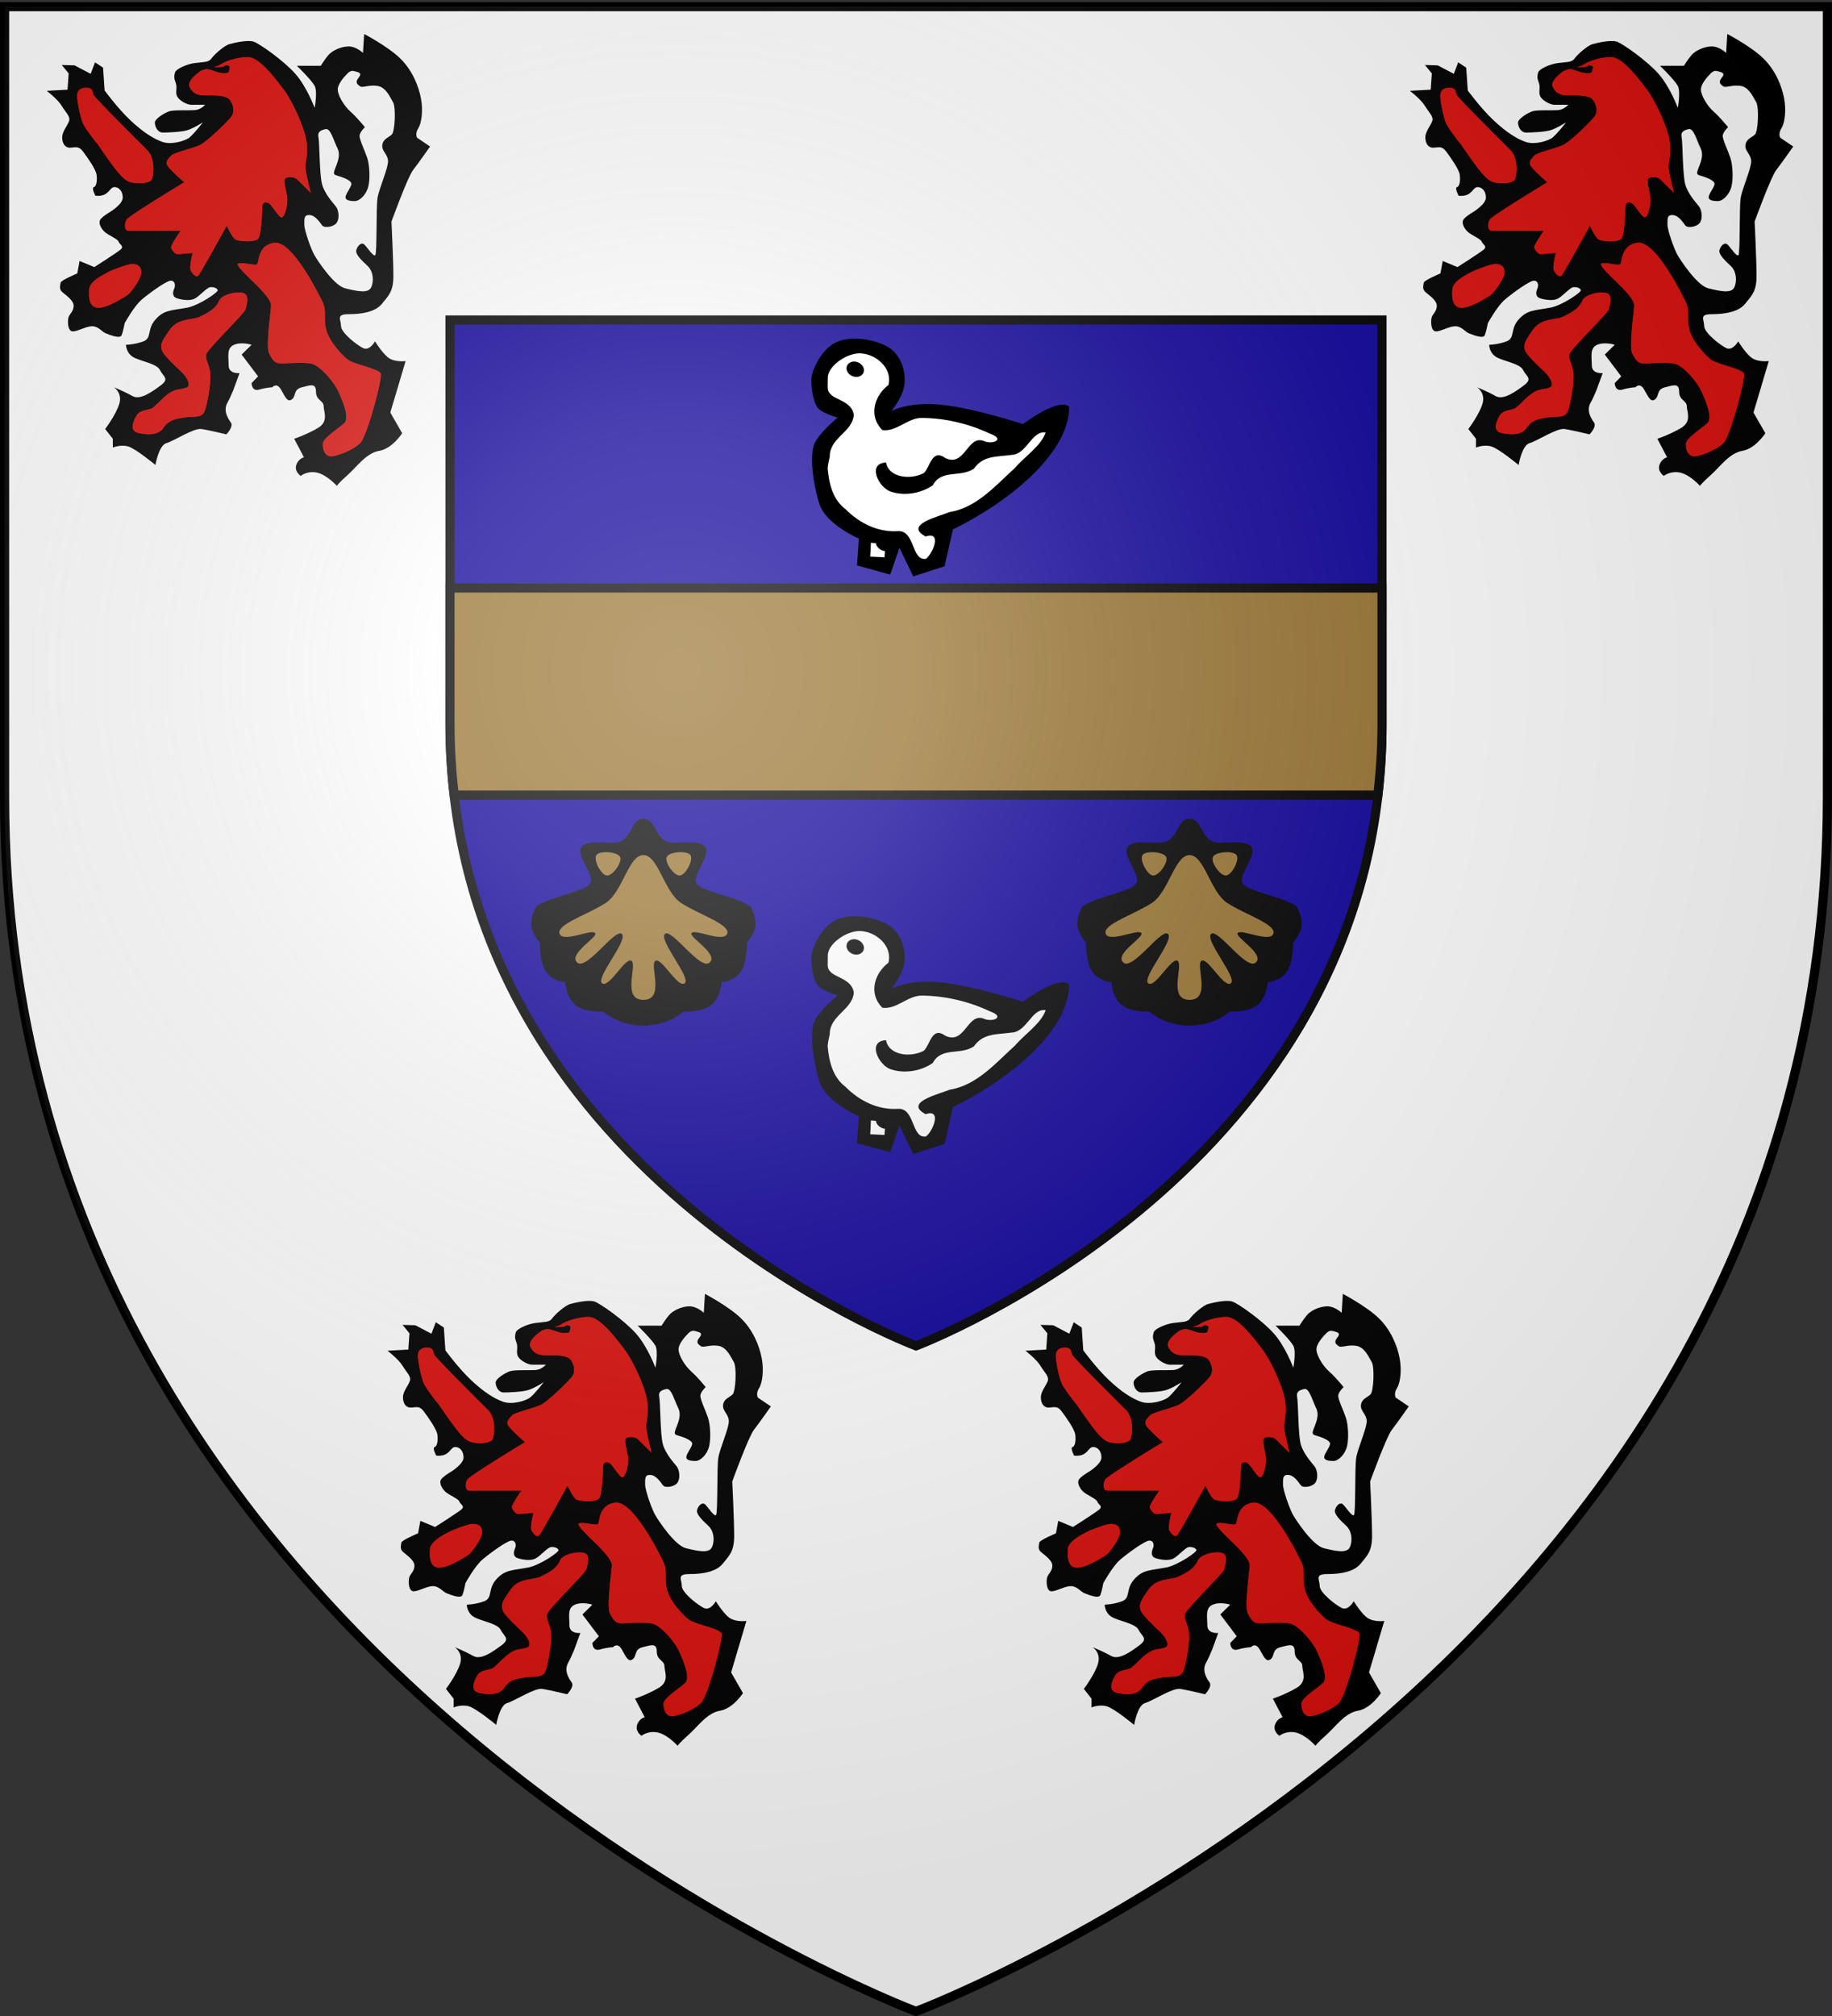
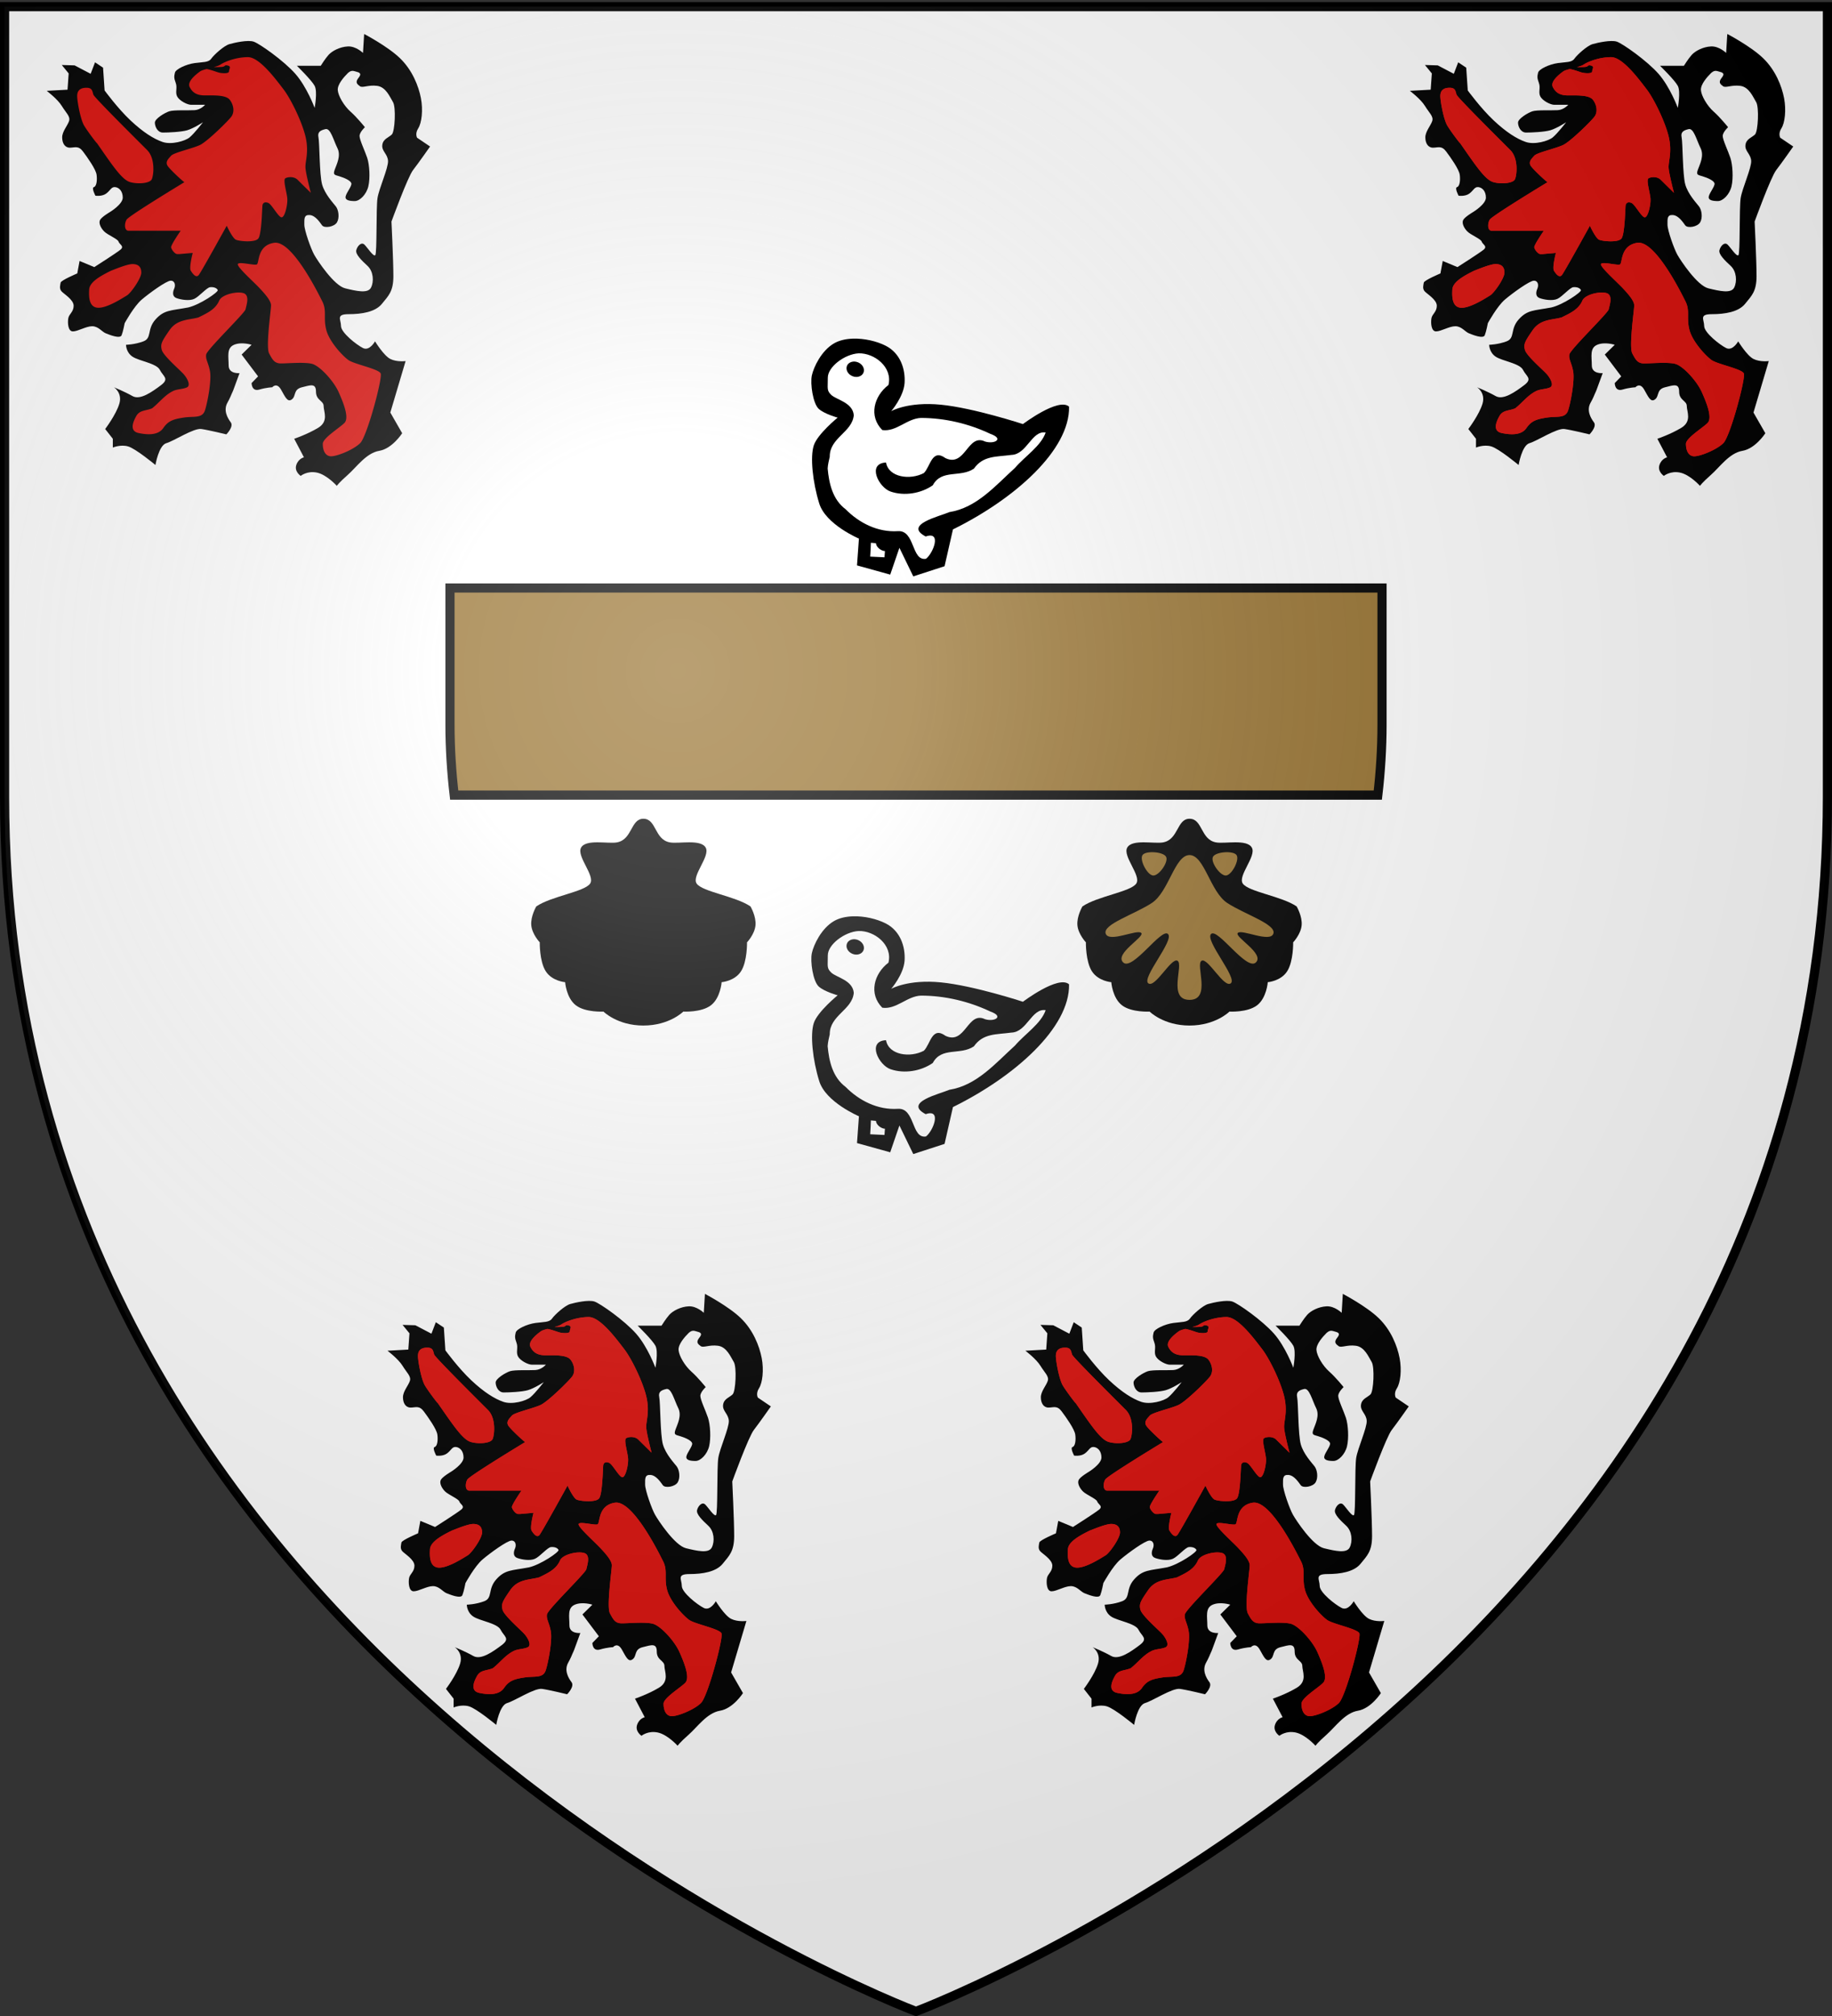
<svg xmlns="http://www.w3.org/2000/svg" xmlns:xlink="http://www.w3.org/1999/xlink" width="600" height="660" version="1.0">
  <rect width="100%" height="100%" fill="#333333" stroke="none" />
  <defs>
    <radialGradient xlink:href="#a" id="b" cx="221.445" cy="226.331" r="300" fx="221.445" fy="226.331" gradientTransform="matrix(1.353 0 0 1.349 -77.63 -85.747)" gradientUnits="userSpaceOnUse" />
    <linearGradient id="a">
      <stop offset="0" style="stop-color:#fff;stop-opacity:.314" />
      <stop offset=".19" style="stop-color:#fff;stop-opacity:.251" />
      <stop offset=".6" style="stop-color:#6b6b6b;stop-opacity:.125" />
      <stop offset="1" style="stop-color:#000;stop-opacity:.125" />
    </linearGradient>
  </defs>
-   <path d="M320.075 717.605v-37.223M319.912 717.605v-37.223" style="opacity:1;fill:#fff;fill-opacity:.404;fill-rule:evenodd;stroke:none;stroke-width:1px;stroke-linecap:butt;stroke-linejoin:miter;stroke-opacity:1" />
  <path d="M300 658.5s298.5-112.32 298.5-397.772V2.177H1.5v258.551C1.5 546.18 300 658.5 300 658.5z" style="opacity:1;fill:#fff;fill-opacity:1;fill-rule:evenodd;stroke:#000;stroke-width:3;stroke-linecap:butt;stroke-linejoin:miter;stroke-miterlimit:4;stroke-dasharray:none;stroke-opacity:1;display:inline" />
-   <path d="M300 440.606s152.614-57.475 152.614-203.544V104.758H147.386v132.304C147.386 383.131 300 440.606 300 440.606z" style="opacity:1;fill:#0e029a;fill-opacity:1;fill-rule:evenodd;stroke:#000;stroke-width:3;stroke-linecap:butt;stroke-linejoin:miter;stroke-miterlimit:4;stroke-dasharray:none;stroke-opacity:1;display:inline" />
  <path d="M147.373 192.506v44.55c0 8.01.51 15.763 1.377 23.246h302.5c.867-7.483 1.377-15.236 1.377-23.246v-44.55z" style="opacity:1;fill:#997432;fill-opacity:1;fill-rule:evenodd;stroke:#000;stroke-width:3;stroke-linecap:butt;stroke-linejoin:miter;stroke-miterlimit:4;stroke-dasharray:none;stroke-opacity:1;display:inline" />
  <g style="opacity:1">
    <path d="M348.281 592.781c-1.34.047-2.604.32-3.625.907-2.45 1.405-3.96 4.584-4.312 6.218-.343 1.593.216 5.453 1.344 6.469 1.099.99 3.656 1.688 3.656 1.688s-3.911 3.187-4.625 5.375c-.724 2.215-.232 7.098 1.062 11.25 1.27 4.07 7.688 6.78 7.688 6.78l-.375 5.188 6.437 1.782 1.781-5.188 2.688 5.531 6.063-1.968 1.625-7.125c12.03-5.916 22.67-15.4 22.5-23.75-2.054-1.83-8.938 3.375-8.938 3.375s-9.522-3.125-15.906-3.75c-6.384-.626-9.625 1.25-9.625 1.25s2.416-2.783 2.594-5.438c.183-2.744-.844-5.79-3.657-7.219-1.713-.87-4.14-1.453-6.375-1.375" style="fill:#000;fill-opacity:1;fill-rule:evenodd;stroke:none;stroke-width:1px;stroke-linecap:butt;stroke-linejoin:miter;stroke-opacity:1" transform="matrix(1.69 0 0 1.692 -309.292 -703)" />
    <path d="M349.406 595.625c-2.684.142-5.98 2.607-5.969 4.719.013 2.112-.256 2.443.688 3.343.944.901 4.15 1.454 4.344 3.907-.295 3.311-4.704 4.37-4.656 8.031-.172.747-.362 1.514-.407 2.281.27 2.933.972 6.008 3.469 7.875 2.646 2.685 6.262 4.488 10.094 4.25 3.418-.274 2.618 5.843 5.5 5.344 1.393-1.077 3.103-5.42-.063-4.312-4.407-2.297 2.761-3.914 4.594-4.72 5.302-.838 8.944-5.143 12.719-8.562 1.9-2.222 5.049-4.23 5.937-6.843-2.745-.414-3.616 4.26-6.656 4.343-2.919.4-5.446.1-7.25 2.657-2.632 1.785-6.275.045-7.969 3.218-2.289 1.594-5.51 2.119-8.156 1.219-2.322-.762-4.66-5.444-.906-5.625.506 2.895 4.696 3.45 7.344 2.031 1.286-1.3 1.545-4.785 4.187-2.875 3.864 1.816 4.264-4.86 7.656-3.218 1.832.562 3.748-.521 1.063-1.47-4.178-1.983-8.844-3.09-13.469-3.093-2.706.087-4.775 2.726-7.5 2.344-2.686-2.682-1.616-6.591 1.188-8.719.855-3.39-2.671-6.212-5.782-6.125m-.75 1.594q.329.018.656.156c.88.372 1.341 1.268 1.032 2-.31.732-1.277 1.028-2.156.656s-1.341-1.268-1.032-2c.232-.549.843-.853 1.5-.812M351.652 634.951c.044-.267.134-2.678.134-2.678l.982.09c.045.803 1.071 1.517 1.74 1.517l-.088 1.205z" style="fill:#fff;fill-opacity:1;fill-rule:evenodd;stroke:none;stroke-width:1px;stroke-linecap:butt;stroke-linejoin:miter;stroke-opacity:1" transform="matrix(1.69 0 0 1.692 -309.292 -703)" />
  </g>
  <g style="opacity:1">
    <g style="opacity:1;display:inline">
      <path d="M319.894 715.844c-4.673 0-7.16-2.5-7.16-2.5s-3.234.192-4.953-1.125-1.922-4.143-1.922-4.143-2.344-.178-3.482-1.964-1.072-5.178-1.072-5.178-1.361-1.429-1.518-3.036c-.156-1.607.893-3.393.893-3.393 2.652-1.83 8.66-2.621 9.663-4.103.944-1.393-2.485-4.891-1.627-6.433.884-1.59 4.867-.638 6.464-.947 2.755-.535 2.423-4.231 4.714-4.231 2.354 0 1.959 3.696 4.714 4.23 1.596.31 5.579-.641 6.463.948.858 1.542-2.57 5.04-1.627 6.433 1.004 1.482 7.011 2.272 9.663 4.103 0 0 1.05 1.786.893 3.393-.156 1.607-1.518 3.036-1.518 3.036s.067 3.392-1.071 5.178c-1.139 1.786-3.482 1.964-3.482 1.964s-.204 2.826-1.923 4.143c-1.718 1.317-4.952 1.125-4.952 1.125s-2.488 2.5-7.16 2.5" style="fill:#000;fill-opacity:1;fill-rule:evenodd;stroke:none;stroke-width:1px;stroke-linecap:butt;stroke-linejoin:miter;stroke-opacity:1" transform="matrix(1.826 0 0 1.827 -194.54 -972.106)" />
      <path d="M324.095 685.614c.474-.916 3.646-1.153 4.23-.316s-.836 3.583-1.894 3.662-2.81-2.43-2.336-3.346M315.692 685.614c-.474-.916-3.646-1.153-4.23-.316s.837 3.583 1.894 3.662c1.058.079 2.81-2.43 2.336-3.346M319.894 711.246c3.98 0 1.005-6.329 2.158-7.008 1.105-.65 4.024 4.972 5.24 4.041 1.255-.962-4.704-7.702-3.536-8.839 1.168-1.136 6.361 6.645 8.018 5.114 1.692-1.563-3.915-4.608-3.22-5.303.727-.726 5.793 1.815 6.377.126.578-1.67-5.164-3.46-8.27-5.493-3.063-2.004-4.104-8.586-6.767-8.586s-3.705 6.582-6.767 8.586c-3.106 2.034-8.848 3.823-8.27 5.493.583 1.689 5.65-.852 6.376-.126.695.695-4.912 3.74-3.22 5.303 1.657 1.531 6.85-6.25 8.018-5.114s-4.79 7.877-3.535 8.839c1.215.931 4.134-4.692 5.24-4.04 1.152.678-1.822 7.007 2.158 7.007" style="fill:#997432;fill-opacity:1;fill-rule:evenodd;stroke:none;stroke-width:1px;stroke-linecap:butt;stroke-linejoin:miter;stroke-opacity:1" transform="matrix(1.826 0 0 1.827 -194.54 -972.106)" />
    </g>
    <g style="opacity:1;display:inline">
      <path d="M319.894 715.844c-4.673 0-7.16-2.5-7.16-2.5s-3.234.192-4.953-1.125-1.922-4.143-1.922-4.143-2.344-.178-3.482-1.964-1.072-5.178-1.072-5.178-1.361-1.429-1.518-3.036c-.156-1.607.893-3.393.893-3.393 2.652-1.83 8.66-2.621 9.663-4.103.944-1.393-2.485-4.891-1.627-6.433.884-1.59 4.867-.638 6.464-.947 2.755-.535 2.423-4.231 4.714-4.231 2.354 0 1.959 3.696 4.714 4.23 1.596.31 5.579-.641 6.463.948.858 1.542-2.57 5.04-1.627 6.433 1.004 1.482 7.011 2.272 9.663 4.103 0 0 1.05 1.786.893 3.393-.156 1.607-1.518 3.036-1.518 3.036s.067 3.392-1.071 5.178c-1.139 1.786-3.482 1.964-3.482 1.964s-.204 2.826-1.923 4.143c-1.718 1.317-4.952 1.125-4.952 1.125s-2.488 2.5-7.16 2.5" style="fill:#000;fill-opacity:1;fill-rule:evenodd;stroke:none;stroke-width:1px;stroke-linecap:butt;stroke-linejoin:miter;stroke-opacity:1" transform="matrix(1.826 0 0 1.827 -373.408 -972.106)" />
-       <path d="M324.095 685.614c.474-.916 3.646-1.153 4.23-.316s-.836 3.583-1.894 3.662-2.81-2.43-2.336-3.346M315.692 685.614c-.474-.916-3.646-1.153-4.23-.316s.837 3.583 1.894 3.662c1.058.079 2.81-2.43 2.336-3.346M319.894 711.246c3.98 0 1.005-6.329 2.158-7.008 1.105-.65 4.024 4.972 5.24 4.041 1.255-.962-4.704-7.702-3.536-8.839 1.168-1.136 6.361 6.645 8.018 5.114 1.692-1.563-3.915-4.608-3.22-5.303.727-.726 5.793 1.815 6.377.126.578-1.67-5.164-3.46-8.27-5.493-3.063-2.004-4.104-8.586-6.767-8.586s-3.705 6.582-6.767 8.586c-3.106 2.034-8.848 3.823-8.27 5.493.583 1.689 5.65-.852 6.376-.126.695.695-4.912 3.74-3.22 5.303 1.657 1.531 6.85-6.25 8.018-5.114s-4.79 7.877-3.535 8.839c1.215.931 4.134-4.692 5.24-4.04 1.152.678-1.822 7.007 2.158 7.007" style="fill:#997432;fill-opacity:1;fill-rule:evenodd;stroke:none;stroke-width:1px;stroke-linecap:butt;stroke-linejoin:miter;stroke-opacity:1" transform="matrix(1.826 0 0 1.827 -373.408 -972.106)" />
    </g>
  </g>
  <g style="opacity:1">
    <path d="m272.875 519.125-.187 3.094s-1.143-1.126-2.47-1.063c-1.325.063-2.587.744-3.156 1.375-.568.632-1.28 1.782-1.28 1.782h-3.907s2.401 2.334 2.906 3.28c.505.948 0 3.595 0 3.595s-1.262-3.416-3.156-5.563-5.865-4.934-6.812-5.25-3.085.154-3.97.406c-.883.253-2.526 1.744-2.968 2.375-.442.632-1.33.53-2.719.719-1.389.19-3.092.994-3.219 1.563-.126.568-.19.835.125 1.656.316.82-.128 1.555.25 2.25.38.694 1.65 1.343 2.282 1.343h2.275s-.703.812-1.713.875c-1.01.064-3.398-.065-4.156.188s-2.344 1.212-2.344 1.844c0 .631.429 1.625 1.313 1.625s2.983-.085 3.969-.375c1.073-.316 2.588-1.308 2.588-1.308s-1.362 1.77-2.182 2.464c-.712.602-2.986 1.255-4.438.75s-3.166-1.574-5.25-3.531-4.219-4.875-4.219-4.875l-.25-3.719-1.312-.875-.719 1.875-2.625-1.375-2.094-.062 1.125 1.375-.187 2.656-3.406.187s1.774 1.333 2.469 2.469 1.44 1.711 1.187 2.469-1.125 1.709-1.125 2.656.43 1.688 1.25 1.688 1.399-.386 2.156.625c.758 1.01 2.093 2.897 2.219 3.78.126.885.004 1.906-.437 2.032-.442.126.25 1.406.25 1.406s1.055.162 1.75-.343c.694-.506.837-1.126 1.468-1.063.632.063 1.25.645 1.25 1.719 0 1.073-2.031 2.312-2.031 2.312s-1.435.839-1.687 1.344c-.253.505.119 1.307.687 1.875s2.217 1.214 2.344 1.656 1.007.745.312 1.313-4.281 2.843-4.281 2.843l-2.406-1-.375 2.032s-2.656 1.12-2.719 1.5-.254.964.125 1.406 2 1.365 2 2.375-.749 1.337-.875 2.031-.07 2.157.75 2.157 2.146-.844 3.156-.844 1.588.903 2.219 1.156 2.341.944 2.594.313c.252-.632.5-1.97.5-1.97s1.518-2.77 2.781-3.843 4.056-3.094 4.75-3.094.815.745.563 1.313c-.253.568-.32 1.278.375 1.531.694.253 2.085.504 2.906.125.82-.379 2.025-1.843 2.594-1.906.568-.063 1.102.132 1.25.468.139.318-2.914 2.404-4.844 2.844-2.857.536-3.915.362-5.344 1.969s-.54 3.027-1.969 3.563c-1.428.535-2.844.562-2.844.562s-.008 1.223 1.063 1.938 3.933 1.084 4.469 2.156c.535 1.071 1.616 1.428.187 2.5-1.428 1.071-3.406 2.495-4.656 1.781s-3.031-1.437-3.031-1.437 1.41.901.875 2.687c-.536 1.786-2.313 4.125-2.313 4.125l1.25 1.594v1.437s1.25-.544 2.5-.187 4.469 3.031 4.469 3.031.531-3.205 1.781-3.562c1.25-.358 4.469-2.492 5.719-2.313s4.094.875 4.094.875 1.254-1.254.719-1.969c-.536-.714-1.246-1.968-.532-3.218.715-1.25 1.255-3.014.719-1.407.311-.83 1.25-3.406 1.25-3.406s-1.781.179-1.781-1.25-.375-2.84.875-3.375 2.875 0 2.875 0l-1.625 1.594 2.687 3.562-1.062 1.094s0 1.42 1.25 1.063c1.25-.358 2.125-.375 2.125-.375s.723-.875 1.437.375 1.067 2.129 1.781 1.593c.715-.535.197-1.611 1.625-1.968 1.43-.358 2.313-.71 2.313.718 0 1.429 1.25 1.451 1.25 2.344s.88 2.491-.906 3.563c-1.786 1.071-3.906 1.78-3.906 1.78l1.593 3.032s-.893.179-1.25 1.25.719 1.781.719 1.781 1.08-.888 2.688-.531c1.607.357 3.218 2.156 3.218 2.156s.353-.531 1.781-1.781c1.43-1.25 3.014-3.58 5.157-3.937 2.143-.358 3.75-2.875 3.75-2.875l-1.938-3.375 2.5-8.407s-1.428.192-2.5-.343c-1.071-.536-2.5-2.875-2.5-2.875s-.897 1.629-1.969 1.093c-1.07-.535-3.593-2.522-3.593-3.593s-.893-1.938 1.25-1.938 4.364-.362 5.437-1.687 1.875-2.006 1.875-4.532c0-2.525-.312-8.906-.312-8.906s2.647-7.27 3.531-8.406 2.781-3.844 2.781-3.844l-2.125-1.437s-.38-.648.188-1.532.816-2.98.437-4.937-1.386-4.543-3.406-6.5-5.875-3.969-5.875-3.969m-.969 6.25c.758.316.002.84-.187 1.281-.19.442.027.685.469 1 .441.316 1.36-.252 2.812-.062s2.089 1.835 2.594 2.656c.505.82.317 4.776-.188 5.281s-1.436.709-1.562 1.719.874 1.457.937 2.594-1.466 4.484-1.719 6.062c-.252 1.579-.059 9.091-.375 9.344-.315.253-1.244-1.214-1.75-1.719-.505-.505-1.154.18-1.343.875s.896 1.71 1.844 2.594c.947.884 1.067 2.521.562 3.531s-2.388.567-4.219.125c-1.83-.442-4.526-4.521-5.062-5.468s-1.625-3.991-1.625-4.938-.072-1.626.875-1.562 1.652 1.182 2.031 1.687 1.996.258 2.438-.5c.441-.758.254-2.026-.188-2.594s-1.808-2.015-2.25-3.593c-.442-1.579-.404-6.804-.594-7.688s.336-1.154 1.156-1.344c.821-.19 1.307 1.831 1.938 3.094s-.122 2.647-.437 3.531c-.316.884-.009.841.812 1.094.82.253 1.78.683 1.906 1.125.127.442-.811 1.525-.937 2.156-.127.632.679.75 1.5.75.82 0 1.903-1.08 2.219-2.406s.19-3.52-.188-4.656c-.379-1.137-1.25-2.931-1.25-3.563 0-.631.876-1.435.876-1.435s-1.271-1.586-2.345-2.534c-1.073-.947-2.03-2.584-2.094-3.53-.063-.948 1.025-2.15 1.657-2.782.652-.574.919-.328 1.687-.125" style="fill:#000;fill-opacity:1;fill-rule:evenodd;stroke:none;stroke-width:1px;stroke-linecap:butt;stroke-linejoin:miter;stroke-opacity:1" transform="matrix(2.003 0 0 2.005 -427.31 -1029.717)" />
-     <path d="M229.178 536.932c2.589 3.725 4.104 5.998 5.43 6.376 1.326.38 3.22.19 3.535-.442.316-.63.632-3.409-.757-4.798s-8.586-8.523-8.776-9.028-.126-1.136-1.136-1.136-1.579.442-1.516 1.515c.064 1.073.569 3.725 1.137 4.672s2.146 3.03 2.083 2.84m2.336 20.834c-2.083 1.01-3.535 1.957-3.598 3.094s-.063 2.904 1.452 2.967 4.104-1.641 4.735-2.02 2.336-2.778 2.336-3.725-.505-1.389-1.452-1.389-3.41 1.073-3.473 1.073m6.693 22.476c-1.01.442-2.02.253-2.589 1.263-.568 1.01-1.136 2.462.379 2.778s3.22.379 4.04-.821c.821-1.2 1.705-1.452 3.347-1.705 1.641-.252 3.03.19 3.472-1.2.442-1.388 1.073-4.86.82-6.313-.252-1.452-.757-1.957-.63-2.778.126-.82 6.313-6.755 6.44-7.386.125-.632.757-2.336-.38-2.652-1.136-.316-3.472.253-3.914 1.2-.623 1.484-2.035 2.095-3.41 2.778-1.578.441-3.472.252-4.734 2.083-1.263 1.83-1.516 2.273-1.263 3.22.252.947 2.904 3.22 3.535 3.914.632.695 1.263 1.894.569 2.21-.695.316-1.642.252-2.336.631-1.33.667-2.197 1.876-3.346 2.778m17.11-23.486c-.431.193-2.905-.505-3.095-.063-.189.442 2.589 2.904 3.536 3.914s1.894 2.084 1.894 2.841-.884 6.756-.316 7.829.884 1.642 1.958 1.642 3.788-.253 5.05.063c1.263.315 3.536 2.778 4.357 4.608.82 1.831 1.767 4.23.947 5.051-.821.821-3.536 2.463-3.536 3.41s.316 1.894 1.2 2.02 3.788-1.01 4.924-2.147 3.662-10.606 3.346-11.364-4.356-1.515-5.303-2.21c-.947-.694-3.094-2.967-3.599-4.924s.127-3.094-.631-4.609-4.995-10.045-7.892-9.596c-2.835.439-2.39 3.333-2.84 3.535m-1.442-33.85c-1.894 0-3.742.714-4.5 1.219-.259.173-.663.292-1.094.406.52.008 1.097 0 1.375-.031.568-.063.338-.377.938-.219s.187.559.187.938-.9.344-1.469.25c-.466-.078-1.256-.45-2.187-.625-.436.116-.851.23-1.094.406-.694.505-2.13 1.647-1.687 2.531s1.11 1.375 2.5 1.375 3.43-.102 4.062.719c.632.82.818 1.992.25 2.75s-3.925 4.057-5.125 4.625-4.277 1.245-4.719 1.75c-.441.505-1.036 1.024-.53 1.719.504.694 2.781 2.783 2.718 2.593 0 0-9.09 5.494-9.469 6.125s-.382 1.813.313 1.813h8.531s-1.626 2.34-1.562 2.719.62 1.093 1 1.093h.375l2.156-.187s-.628 2.401-.313 2.906c.316.505.87 1.256 1.313.688s4.562-8.032 4.562-8.032.932 2.03 1.5 2.282 3.088.507 3.656-.188c.569-.694.625-5.058.688-5.437s.4-.628.969-.375c.568.252 1.682 2.407 2.187 2.343.505-.063.97-2.02.906-3.03s-.754-3.092-.312-3.345c.442-.252 1.432-.318 2 .25a501 501 0 0 0 2.156 2.125s-.812-3.083-.875-4.093.568-2.445.063-4.844-2.394-6.327-3.656-7.969c-1.263-1.641-3.919-5.25-5.813-5.25" style="fill:#db100c;fill-opacity:1;fill-rule:evenodd;stroke:none;stroke-width:1px;stroke-linecap:butt;stroke-linejoin:miter;stroke-opacity:1" transform="matrix(2.003 0 0 2.005 -427.31 -1029.717)" />
    <path d="M229.178 536.932c2.589 3.725 4.104 5.998 5.43 6.376 1.326.38 3.22.19 3.535-.442.316-.63.632-3.409-.757-4.798s-8.586-8.523-8.776-9.028-.126-1.136-1.136-1.136-1.579.442-1.516 1.515c.064 1.073.569 3.725 1.137 4.672s2.146 3.03 2.083 2.84m2.336 20.834c-2.083 1.01-3.535 1.957-3.598 3.094s-.063 2.904 1.452 2.967 4.104-1.641 4.735-2.02 2.336-2.778 2.336-3.725-.505-1.389-1.452-1.389-3.41 1.073-3.473 1.073m6.693 22.476c-1.01.442-2.02.253-2.589 1.263-.568 1.01-1.136 2.462.379 2.778s3.22.379 4.04-.821c.821-1.2 1.705-1.452 3.347-1.705 1.641-.252 3.03.19 3.472-1.2.442-1.388 1.073-4.86.82-6.313-.252-1.452-.757-1.957-.63-2.778.126-.82 6.313-6.755 6.44-7.386.125-.632.757-2.336-.38-2.652-1.136-.316-3.472.253-3.914 1.2-.623 1.484-2.035 2.095-3.41 2.778-1.578.441-3.472.252-4.734 2.083-1.263 1.83-1.516 2.273-1.263 3.22.252.947 2.904 3.22 3.535 3.914.632.695 1.263 1.894.569 2.21-.695.316-1.642.252-2.336.631-1.33.667-2.197 1.876-3.346 2.778m17.11-23.486c-.431.193-2.905-.505-3.095-.063-.189.442 2.589 2.904 3.536 3.914s1.894 2.084 1.894 2.841-.884 6.756-.316 7.829.884 1.642 1.958 1.642 3.788-.253 5.05.063c1.263.315 3.536 2.778 4.357 4.608.82 1.831 1.767 4.23.947 5.051-.821.821-3.536 2.463-3.536 3.41s.316 1.894 1.2 2.02 3.788-1.01 4.924-2.147 3.662-10.606 3.346-11.364-4.356-1.515-5.303-2.21c-.947-.694-3.094-2.967-3.599-4.924s.127-3.094-.631-4.609-4.995-10.045-7.892-9.596c-2.835.439-2.39 3.333-2.84 3.535m-1.442-33.85c-1.894 0-3.742.714-4.5 1.219-.259.173-.663.292-1.094.406.52.008 1.097 0 1.375-.031.568-.063.338-.377.938-.219s.187.559.187.938-.9.344-1.469.25c-.466-.078-1.256-.45-2.187-.625-.436.116-.851.23-1.094.406-.694.505-2.13 1.647-1.687 2.531s1.11 1.375 2.5 1.375 3.43-.102 4.062.719c.632.82.818 1.992.25 2.75s-3.925 4.057-5.125 4.625-4.277 1.245-4.719 1.75c-.441.505-1.036 1.024-.53 1.719.504.694 2.781 2.783 2.718 2.593 0 0-9.09 5.494-9.469 6.125s-.382 1.813.313 1.813h8.531s-1.626 2.34-1.562 2.719.62 1.093 1 1.093h.375l2.156-.187s-.628 2.401-.313 2.906c.316.505.87 1.256 1.313.688s4.562-8.032 4.562-8.032.932 2.03 1.5 2.282 3.088.507 3.656-.188c.569-.694.625-5.058.688-5.437s.4-.628.969-.375c.568.252 1.682 2.407 2.187 2.343.505-.063.97-2.02.906-3.03s-.754-3.092-.312-3.345c.442-.252 1.432-.318 2 .25a501 501 0 0 0 2.156 2.125s-.812-3.083-.875-4.093.568-2.445.063-4.844-2.394-6.327-3.656-7.969c-1.263-1.641-3.919-5.25-5.813-5.25" style="fill:#db100c;fill-opacity:1;fill-rule:evenodd;stroke:none;stroke-width:1px;stroke-linecap:butt;stroke-linejoin:miter;stroke-opacity:1" transform="matrix(2.003 0 0 2.005 -427.31 -1029.717)" />
  </g>
  <g style="opacity:1">
    <path d="m272.875 519.125-.187 3.094s-1.143-1.126-2.47-1.063c-1.325.063-2.587.744-3.156 1.375-.568.632-1.28 1.782-1.28 1.782h-3.907s2.401 2.334 2.906 3.28c.505.948 0 3.595 0 3.595s-1.262-3.416-3.156-5.563-5.865-4.934-6.812-5.25-3.085.154-3.97.406c-.883.253-2.526 1.744-2.968 2.375-.442.632-1.33.53-2.719.719-1.389.19-3.092.994-3.219 1.563-.126.568-.19.835.125 1.656.316.82-.128 1.555.25 2.25.38.694 1.65 1.343 2.282 1.343h2.275s-.703.812-1.713.875c-1.01.064-3.398-.065-4.156.188s-2.344 1.212-2.344 1.844c0 .631.429 1.625 1.313 1.625s2.983-.085 3.969-.375c1.073-.316 2.588-1.308 2.588-1.308s-1.362 1.77-2.182 2.464c-.712.602-2.986 1.255-4.438.75s-3.166-1.574-5.25-3.531-4.219-4.875-4.219-4.875l-.25-3.719-1.312-.875-.719 1.875-2.625-1.375-2.094-.062 1.125 1.375-.187 2.656-3.406.187s1.774 1.333 2.469 2.469 1.44 1.711 1.187 2.469-1.125 1.709-1.125 2.656.43 1.688 1.25 1.688 1.399-.386 2.156.625c.758 1.01 2.093 2.897 2.219 3.78.126.885.004 1.906-.437 2.032-.442.126.25 1.406.25 1.406s1.055.162 1.75-.343c.694-.506.837-1.126 1.468-1.063.632.063 1.25.645 1.25 1.719 0 1.073-2.031 2.312-2.031 2.312s-1.435.839-1.687 1.344c-.253.505.119 1.307.687 1.875s2.217 1.214 2.344 1.656 1.007.745.312 1.313-4.281 2.843-4.281 2.843l-2.406-1-.375 2.032s-2.656 1.12-2.719 1.5-.254.964.125 1.406 2 1.365 2 2.375-.749 1.337-.875 2.031-.07 2.157.75 2.157 2.146-.844 3.156-.844 1.588.903 2.219 1.156 2.341.944 2.594.313c.252-.632.5-1.97.5-1.97s1.518-2.77 2.781-3.843 4.056-3.094 4.75-3.094.815.745.563 1.313c-.253.568-.32 1.278.375 1.531.694.253 2.085.504 2.906.125.82-.379 2.025-1.843 2.594-1.906.568-.063 1.102.132 1.25.468.139.318-2.914 2.404-4.844 2.844-2.857.536-3.915.362-5.344 1.969s-.54 3.027-1.969 3.563c-1.428.535-2.844.562-2.844.562s-.008 1.223 1.063 1.938 3.933 1.084 4.469 2.156c.535 1.071 1.616 1.428.187 2.5-1.428 1.071-3.406 2.495-4.656 1.781s-3.031-1.437-3.031-1.437 1.41.901.875 2.687c-.536 1.786-2.313 4.125-2.313 4.125l1.25 1.594v1.437s1.25-.544 2.5-.187 4.469 3.031 4.469 3.031.531-3.205 1.781-3.562c1.25-.358 4.469-2.492 5.719-2.313s4.094.875 4.094.875 1.254-1.254.719-1.969c-.536-.714-1.246-1.968-.532-3.218.715-1.25 1.255-3.014.719-1.407.311-.83 1.25-3.406 1.25-3.406s-1.781.179-1.781-1.25-.375-2.84.875-3.375 2.875 0 2.875 0l-1.625 1.594 2.687 3.562-1.062 1.094s0 1.42 1.25 1.063c1.25-.358 2.125-.375 2.125-.375s.723-.875 1.437.375 1.067 2.129 1.781 1.593c.715-.535.197-1.611 1.625-1.968 1.43-.358 2.313-.71 2.313.718 0 1.429 1.25 1.451 1.25 2.344s.88 2.491-.906 3.563c-1.786 1.071-3.906 1.78-3.906 1.78l1.593 3.032s-.893.179-1.25 1.25.719 1.781.719 1.781 1.08-.888 2.688-.531c1.607.357 3.218 2.156 3.218 2.156s.353-.531 1.781-1.781c1.43-1.25 3.014-3.58 5.157-3.937 2.143-.358 3.75-2.875 3.75-2.875l-1.938-3.375 2.5-8.407s-1.428.192-2.5-.343c-1.071-.536-2.5-2.875-2.5-2.875s-.897 1.629-1.969 1.093c-1.07-.535-3.593-2.522-3.593-3.593s-.893-1.938 1.25-1.938 4.364-.362 5.437-1.687 1.875-2.006 1.875-4.532c0-2.525-.312-8.906-.312-8.906s2.647-7.27 3.531-8.406 2.781-3.844 2.781-3.844l-2.125-1.437s-.38-.648.188-1.532.816-2.98.437-4.937-1.386-4.543-3.406-6.5-5.875-3.969-5.875-3.969m-.969 6.25c.758.316.002.84-.187 1.281-.19.442.027.685.469 1 .441.316 1.36-.252 2.812-.062s2.089 1.835 2.594 2.656c.505.82.317 4.776-.188 5.281s-1.436.709-1.562 1.719.874 1.457.937 2.594-1.466 4.484-1.719 6.062c-.252 1.579-.059 9.091-.375 9.344-.315.253-1.244-1.214-1.75-1.719-.505-.505-1.154.18-1.343.875s.896 1.71 1.844 2.594c.947.884 1.067 2.521.562 3.531s-2.388.567-4.219.125c-1.83-.442-4.526-4.521-5.062-5.468s-1.625-3.991-1.625-4.938-.072-1.626.875-1.562 1.652 1.182 2.031 1.687 1.996.258 2.438-.5c.441-.758.254-2.026-.188-2.594s-1.808-2.015-2.25-3.593c-.442-1.579-.404-6.804-.594-7.688s.336-1.154 1.156-1.344c.821-.19 1.307 1.831 1.938 3.094s-.122 2.647-.437 3.531c-.316.884-.009.841.812 1.094.82.253 1.78.683 1.906 1.125.127.442-.811 1.525-.937 2.156-.127.632.679.75 1.5.75.82 0 1.903-1.08 2.219-2.406s.19-3.52-.188-4.656c-.379-1.137-1.25-2.931-1.25-3.563 0-.631.876-1.435.876-1.435s-1.271-1.586-2.345-2.534c-1.073-.947-2.03-2.584-2.094-3.53-.063-.948 1.025-2.15 1.657-2.782.652-.574.919-.328 1.687-.125" style="fill:#000;fill-opacity:1;fill-rule:evenodd;stroke:none;stroke-width:1px;stroke-linecap:butt;stroke-linejoin:miter;stroke-opacity:1" transform="matrix(2.003 0 0 2.005 -315.697 -617.253)" />
    <path d="M229.178 536.932c2.589 3.725 4.104 5.998 5.43 6.376 1.326.38 3.22.19 3.535-.442.316-.63.632-3.409-.757-4.798s-8.586-8.523-8.776-9.028-.126-1.136-1.136-1.136-1.579.442-1.516 1.515c.064 1.073.569 3.725 1.137 4.672s2.146 3.03 2.083 2.84m2.336 20.834c-2.083 1.01-3.535 1.957-3.598 3.094s-.063 2.904 1.452 2.967 4.104-1.641 4.735-2.02 2.336-2.778 2.336-3.725-.505-1.389-1.452-1.389-3.41 1.073-3.473 1.073m6.693 22.476c-1.01.442-2.02.253-2.589 1.263-.568 1.01-1.136 2.462.379 2.778s3.22.379 4.04-.821c.821-1.2 1.705-1.452 3.347-1.705 1.641-.252 3.03.19 3.472-1.2.442-1.388 1.073-4.86.82-6.313-.252-1.452-.757-1.957-.63-2.778.126-.82 6.313-6.755 6.44-7.386.125-.632.757-2.336-.38-2.652-1.136-.316-3.472.253-3.914 1.2-.623 1.484-2.035 2.095-3.41 2.778-1.578.441-3.472.252-4.734 2.083-1.263 1.83-1.516 2.273-1.263 3.22.252.947 2.904 3.22 3.535 3.914.632.695 1.263 1.894.569 2.21-.695.316-1.642.252-2.336.631-1.33.667-2.197 1.876-3.346 2.778m17.11-23.486c-.431.193-2.905-.505-3.095-.063-.189.442 2.589 2.904 3.536 3.914s1.894 2.084 1.894 2.841-.884 6.756-.316 7.829.884 1.642 1.958 1.642 3.788-.253 5.05.063c1.263.315 3.536 2.778 4.357 4.608.82 1.831 1.767 4.23.947 5.051-.821.821-3.536 2.463-3.536 3.41s.316 1.894 1.2 2.02 3.788-1.01 4.924-2.147 3.662-10.606 3.346-11.364-4.356-1.515-5.303-2.21c-.947-.694-3.094-2.967-3.599-4.924s.127-3.094-.631-4.609-4.995-10.045-7.892-9.596c-2.835.439-2.39 3.333-2.84 3.535m-1.442-33.85c-1.894 0-3.742.714-4.5 1.219-.259.173-.663.292-1.094.406.52.008 1.097 0 1.375-.031.568-.063.338-.377.938-.219s.187.559.187.938-.9.344-1.469.25c-.466-.078-1.256-.45-2.187-.625-.436.116-.851.23-1.094.406-.694.505-2.13 1.647-1.687 2.531s1.11 1.375 2.5 1.375 3.43-.102 4.062.719c.632.82.818 1.992.25 2.75s-3.925 4.057-5.125 4.625-4.277 1.245-4.719 1.75c-.441.505-1.036 1.024-.53 1.719.504.694 2.781 2.783 2.718 2.593 0 0-9.09 5.494-9.469 6.125s-.382 1.813.313 1.813h8.531s-1.626 2.34-1.562 2.719.62 1.093 1 1.093h.375l2.156-.187s-.628 2.401-.313 2.906c.316.505.87 1.256 1.313.688s4.562-8.032 4.562-8.032.932 2.03 1.5 2.282 3.088.507 3.656-.188c.569-.694.625-5.058.688-5.437s.4-.628.969-.375c.568.252 1.682 2.407 2.187 2.343.505-.063.97-2.02.906-3.03s-.754-3.092-.312-3.345c.442-.252 1.432-.318 2 .25a501 501 0 0 0 2.156 2.125s-.812-3.083-.875-4.093.568-2.445.063-4.844-2.394-6.327-3.656-7.969c-1.263-1.641-3.919-5.25-5.813-5.25" style="fill:#db100c;fill-opacity:1;fill-rule:evenodd;stroke:none;stroke-width:1px;stroke-linecap:butt;stroke-linejoin:miter;stroke-opacity:1" transform="matrix(2.003 0 0 2.005 -315.697 -617.253)" />
    <path d="M229.178 536.932c2.589 3.725 4.104 5.998 5.43 6.376 1.326.38 3.22.19 3.535-.442.316-.63.632-3.409-.757-4.798s-8.586-8.523-8.776-9.028-.126-1.136-1.136-1.136-1.579.442-1.516 1.515c.064 1.073.569 3.725 1.137 4.672s2.146 3.03 2.083 2.84m2.336 20.834c-2.083 1.01-3.535 1.957-3.598 3.094s-.063 2.904 1.452 2.967 4.104-1.641 4.735-2.02 2.336-2.778 2.336-3.725-.505-1.389-1.452-1.389-3.41 1.073-3.473 1.073m6.693 22.476c-1.01.442-2.02.253-2.589 1.263-.568 1.01-1.136 2.462.379 2.778s3.22.379 4.04-.821c.821-1.2 1.705-1.452 3.347-1.705 1.641-.252 3.03.19 3.472-1.2.442-1.388 1.073-4.86.82-6.313-.252-1.452-.757-1.957-.63-2.778.126-.82 6.313-6.755 6.44-7.386.125-.632.757-2.336-.38-2.652-1.136-.316-3.472.253-3.914 1.2-.623 1.484-2.035 2.095-3.41 2.778-1.578.441-3.472.252-4.734 2.083-1.263 1.83-1.516 2.273-1.263 3.22.252.947 2.904 3.22 3.535 3.914.632.695 1.263 1.894.569 2.21-.695.316-1.642.252-2.336.631-1.33.667-2.197 1.876-3.346 2.778m17.11-23.486c-.431.193-2.905-.505-3.095-.063-.189.442 2.589 2.904 3.536 3.914s1.894 2.084 1.894 2.841-.884 6.756-.316 7.829.884 1.642 1.958 1.642 3.788-.253 5.05.063c1.263.315 3.536 2.778 4.357 4.608.82 1.831 1.767 4.23.947 5.051-.821.821-3.536 2.463-3.536 3.41s.316 1.894 1.2 2.02 3.788-1.01 4.924-2.147 3.662-10.606 3.346-11.364-4.356-1.515-5.303-2.21c-.947-.694-3.094-2.967-3.599-4.924s.127-3.094-.631-4.609-4.995-10.045-7.892-9.596c-2.835.439-2.39 3.333-2.84 3.535m-1.442-33.85c-1.894 0-3.742.714-4.5 1.219-.259.173-.663.292-1.094.406.52.008 1.097 0 1.375-.031.568-.063.338-.377.938-.219s.187.559.187.938-.9.344-1.469.25c-.466-.078-1.256-.45-2.187-.625-.436.116-.851.23-1.094.406-.694.505-2.13 1.647-1.687 2.531s1.11 1.375 2.5 1.375 3.43-.102 4.062.719c.632.82.818 1.992.25 2.75s-3.925 4.057-5.125 4.625-4.277 1.245-4.719 1.75c-.441.505-1.036 1.024-.53 1.719.504.694 2.781 2.783 2.718 2.593 0 0-9.09 5.494-9.469 6.125s-.382 1.813.313 1.813h8.531s-1.626 2.34-1.562 2.719.62 1.093 1 1.093h.375l2.156-.187s-.628 2.401-.313 2.906c.316.505.87 1.256 1.313.688s4.562-8.032 4.562-8.032.932 2.03 1.5 2.282 3.088.507 3.656-.188c.569-.694.625-5.058.688-5.437s.4-.628.969-.375c.568.252 1.682 2.407 2.187 2.343.505-.063.97-2.02.906-3.03s-.754-3.092-.312-3.345c.442-.252 1.432-.318 2 .25a501 501 0 0 0 2.156 2.125s-.812-3.083-.875-4.093.568-2.445.063-4.844-2.394-6.327-3.656-7.969c-1.263-1.641-3.919-5.25-5.813-5.25" style="fill:#db100c;fill-opacity:1;fill-rule:evenodd;stroke:none;stroke-width:1px;stroke-linecap:butt;stroke-linejoin:miter;stroke-opacity:1" transform="matrix(2.003 0 0 2.005 -315.697 -617.253)" />
  </g>
  <g style="opacity:1">
    <path d="m272.875 519.125-.187 3.094s-1.143-1.126-2.47-1.063c-1.325.063-2.587.744-3.156 1.375-.568.632-1.28 1.782-1.28 1.782h-3.907s2.401 2.334 2.906 3.28c.505.948 0 3.595 0 3.595s-1.262-3.416-3.156-5.563-5.865-4.934-6.812-5.25-3.085.154-3.97.406c-.883.253-2.526 1.744-2.968 2.375-.442.632-1.33.53-2.719.719-1.389.19-3.092.994-3.219 1.563-.126.568-.19.835.125 1.656.316.82-.128 1.555.25 2.25.38.694 1.65 1.343 2.282 1.343h2.275s-.703.812-1.713.875c-1.01.064-3.398-.065-4.156.188s-2.344 1.212-2.344 1.844c0 .631.429 1.625 1.313 1.625s2.983-.085 3.969-.375c1.073-.316 2.588-1.308 2.588-1.308s-1.362 1.77-2.182 2.464c-.712.602-2.986 1.255-4.438.75s-3.166-1.574-5.25-3.531-4.219-4.875-4.219-4.875l-.25-3.719-1.312-.875-.719 1.875-2.625-1.375-2.094-.062 1.125 1.375-.187 2.656-3.406.187s1.774 1.333 2.469 2.469 1.44 1.711 1.187 2.469-1.125 1.709-1.125 2.656.43 1.688 1.25 1.688 1.399-.386 2.156.625c.758 1.01 2.093 2.897 2.219 3.78.126.885.004 1.906-.437 2.032-.442.126.25 1.406.25 1.406s1.055.162 1.75-.343c.694-.506.837-1.126 1.468-1.063.632.063 1.25.645 1.25 1.719 0 1.073-2.031 2.312-2.031 2.312s-1.435.839-1.687 1.344c-.253.505.119 1.307.687 1.875s2.217 1.214 2.344 1.656 1.007.745.312 1.313-4.281 2.843-4.281 2.843l-2.406-1-.375 2.032s-2.656 1.12-2.719 1.5-.254.964.125 1.406 2 1.365 2 2.375-.749 1.337-.875 2.031-.07 2.157.75 2.157 2.146-.844 3.156-.844 1.588.903 2.219 1.156 2.341.944 2.594.313c.252-.632.5-1.97.5-1.97s1.518-2.77 2.781-3.843 4.056-3.094 4.75-3.094.815.745.563 1.313c-.253.568-.32 1.278.375 1.531.694.253 2.085.504 2.906.125.82-.379 2.025-1.843 2.594-1.906.568-.063 1.102.132 1.25.468.139.318-2.914 2.404-4.844 2.844-2.857.536-3.915.362-5.344 1.969s-.54 3.027-1.969 3.563c-1.428.535-2.844.562-2.844.562s-.008 1.223 1.063 1.938 3.933 1.084 4.469 2.156c.535 1.071 1.616 1.428.187 2.5-1.428 1.071-3.406 2.495-4.656 1.781s-3.031-1.437-3.031-1.437 1.41.901.875 2.687c-.536 1.786-2.313 4.125-2.313 4.125l1.25 1.594v1.437s1.25-.544 2.5-.187 4.469 3.031 4.469 3.031.531-3.205 1.781-3.562c1.25-.358 4.469-2.492 5.719-2.313s4.094.875 4.094.875 1.254-1.254.719-1.969c-.536-.714-1.246-1.968-.532-3.218.715-1.25 1.255-3.014.719-1.407.311-.83 1.25-3.406 1.25-3.406s-1.781.179-1.781-1.25-.375-2.84.875-3.375 2.875 0 2.875 0l-1.625 1.594 2.687 3.562-1.062 1.094s0 1.42 1.25 1.063c1.25-.358 2.125-.375 2.125-.375s.723-.875 1.437.375 1.067 2.129 1.781 1.593c.715-.535.197-1.611 1.625-1.968 1.43-.358 2.313-.71 2.313.718 0 1.429 1.25 1.451 1.25 2.344s.88 2.491-.906 3.563c-1.786 1.071-3.906 1.78-3.906 1.78l1.593 3.032s-.893.179-1.25 1.25.719 1.781.719 1.781 1.08-.888 2.688-.531c1.607.357 3.218 2.156 3.218 2.156s.353-.531 1.781-1.781c1.43-1.25 3.014-3.58 5.157-3.937 2.143-.358 3.75-2.875 3.75-2.875l-1.938-3.375 2.5-8.407s-1.428.192-2.5-.343c-1.071-.536-2.5-2.875-2.5-2.875s-.897 1.629-1.969 1.093c-1.07-.535-3.593-2.522-3.593-3.593s-.893-1.938 1.25-1.938 4.364-.362 5.437-1.687 1.875-2.006 1.875-4.532c0-2.525-.312-8.906-.312-8.906s2.647-7.27 3.531-8.406 2.781-3.844 2.781-3.844l-2.125-1.437s-.38-.648.188-1.532.816-2.98.437-4.937-1.386-4.543-3.406-6.5-5.875-3.969-5.875-3.969m-.969 6.25c.758.316.002.84-.187 1.281-.19.442.027.685.469 1 .441.316 1.36-.252 2.812-.062s2.089 1.835 2.594 2.656c.505.82.317 4.776-.188 5.281s-1.436.709-1.562 1.719.874 1.457.937 2.594-1.466 4.484-1.719 6.062c-.252 1.579-.059 9.091-.375 9.344-.315.253-1.244-1.214-1.75-1.719-.505-.505-1.154.18-1.343.875s.896 1.71 1.844 2.594c.947.884 1.067 2.521.562 3.531s-2.388.567-4.219.125c-1.83-.442-4.526-4.521-5.062-5.468s-1.625-3.991-1.625-4.938-.072-1.626.875-1.562 1.652 1.182 2.031 1.687 1.996.258 2.438-.5c.441-.758.254-2.026-.188-2.594s-1.808-2.015-2.25-3.593c-.442-1.579-.404-6.804-.594-7.688s.336-1.154 1.156-1.344c.821-.19 1.307 1.831 1.938 3.094s-.122 2.647-.437 3.531c-.316.884-.009.841.812 1.094.82.253 1.78.683 1.906 1.125.127.442-.811 1.525-.937 2.156-.127.632.679.75 1.5.75.82 0 1.903-1.08 2.219-2.406s.19-3.52-.188-4.656c-.379-1.137-1.25-2.931-1.25-3.563 0-.631.876-1.435.876-1.435s-1.271-1.586-2.345-2.534c-1.073-.947-2.03-2.584-2.094-3.53-.063-.948 1.025-2.15 1.657-2.782.652-.574.919-.328 1.687-.125" style="fill:#000;fill-opacity:1;fill-rule:evenodd;stroke:none;stroke-width:1px;stroke-linecap:butt;stroke-linejoin:miter;stroke-opacity:1" transform="matrix(2.003 0 0 2.005 19.141 -1029.717)" />
    <path d="M229.178 536.932c2.589 3.725 4.104 5.998 5.43 6.376 1.326.38 3.22.19 3.535-.442.316-.63.632-3.409-.757-4.798s-8.586-8.523-8.776-9.028-.126-1.136-1.136-1.136-1.579.442-1.516 1.515c.064 1.073.569 3.725 1.137 4.672s2.146 3.03 2.083 2.84m2.336 20.834c-2.083 1.01-3.535 1.957-3.598 3.094s-.063 2.904 1.452 2.967 4.104-1.641 4.735-2.02 2.336-2.778 2.336-3.725-.505-1.389-1.452-1.389-3.41 1.073-3.473 1.073m6.693 22.476c-1.01.442-2.02.253-2.589 1.263-.568 1.01-1.136 2.462.379 2.778s3.22.379 4.04-.821c.821-1.2 1.705-1.452 3.347-1.705 1.641-.252 3.03.19 3.472-1.2.442-1.388 1.073-4.86.82-6.313-.252-1.452-.757-1.957-.63-2.778.126-.82 6.313-6.755 6.44-7.386.125-.632.757-2.336-.38-2.652-1.136-.316-3.472.253-3.914 1.2-.623 1.484-2.035 2.095-3.41 2.778-1.578.441-3.472.252-4.734 2.083-1.263 1.83-1.516 2.273-1.263 3.22.252.947 2.904 3.22 3.535 3.914.632.695 1.263 1.894.569 2.21-.695.316-1.642.252-2.336.631-1.33.667-2.197 1.876-3.346 2.778m17.11-23.486c-.431.193-2.905-.505-3.095-.063-.189.442 2.589 2.904 3.536 3.914s1.894 2.084 1.894 2.841-.884 6.756-.316 7.829.884 1.642 1.958 1.642 3.788-.253 5.05.063c1.263.315 3.536 2.778 4.357 4.608.82 1.831 1.767 4.23.947 5.051-.821.821-3.536 2.463-3.536 3.41s.316 1.894 1.2 2.02 3.788-1.01 4.924-2.147 3.662-10.606 3.346-11.364-4.356-1.515-5.303-2.21c-.947-.694-3.094-2.967-3.599-4.924s.127-3.094-.631-4.609-4.995-10.045-7.892-9.596c-2.835.439-2.39 3.333-2.84 3.535m-1.442-33.85c-1.894 0-3.742.714-4.5 1.219-.259.173-.663.292-1.094.406.52.008 1.097 0 1.375-.031.568-.063.338-.377.938-.219s.187.559.187.938-.9.344-1.469.25c-.466-.078-1.256-.45-2.187-.625-.436.116-.851.23-1.094.406-.694.505-2.13 1.647-1.687 2.531s1.11 1.375 2.5 1.375 3.43-.102 4.062.719c.632.82.818 1.992.25 2.75s-3.925 4.057-5.125 4.625-4.277 1.245-4.719 1.75c-.441.505-1.036 1.024-.53 1.719.504.694 2.781 2.783 2.718 2.593 0 0-9.09 5.494-9.469 6.125s-.382 1.813.313 1.813h8.531s-1.626 2.34-1.562 2.719.62 1.093 1 1.093h.375l2.156-.187s-.628 2.401-.313 2.906c.316.505.87 1.256 1.313.688s4.562-8.032 4.562-8.032.932 2.03 1.5 2.282 3.088.507 3.656-.188c.569-.694.625-5.058.688-5.437s.4-.628.969-.375c.568.252 1.682 2.407 2.187 2.343.505-.063.97-2.02.906-3.03s-.754-3.092-.312-3.345c.442-.252 1.432-.318 2 .25a501 501 0 0 0 2.156 2.125s-.812-3.083-.875-4.093.568-2.445.063-4.844-2.394-6.327-3.656-7.969c-1.263-1.641-3.919-5.25-5.813-5.25" style="fill:#db100c;fill-opacity:1;fill-rule:evenodd;stroke:none;stroke-width:1px;stroke-linecap:butt;stroke-linejoin:miter;stroke-opacity:1" transform="matrix(2.003 0 0 2.005 19.141 -1029.717)" />
    <path d="M229.178 536.932c2.589 3.725 4.104 5.998 5.43 6.376 1.326.38 3.22.19 3.535-.442.316-.63.632-3.409-.757-4.798s-8.586-8.523-8.776-9.028-.126-1.136-1.136-1.136-1.579.442-1.516 1.515c.064 1.073.569 3.725 1.137 4.672s2.146 3.03 2.083 2.84m2.336 20.834c-2.083 1.01-3.535 1.957-3.598 3.094s-.063 2.904 1.452 2.967 4.104-1.641 4.735-2.02 2.336-2.778 2.336-3.725-.505-1.389-1.452-1.389-3.41 1.073-3.473 1.073m6.693 22.476c-1.01.442-2.02.253-2.589 1.263-.568 1.01-1.136 2.462.379 2.778s3.22.379 4.04-.821c.821-1.2 1.705-1.452 3.347-1.705 1.641-.252 3.03.19 3.472-1.2.442-1.388 1.073-4.86.82-6.313-.252-1.452-.757-1.957-.63-2.778.126-.82 6.313-6.755 6.44-7.386.125-.632.757-2.336-.38-2.652-1.136-.316-3.472.253-3.914 1.2-.623 1.484-2.035 2.095-3.41 2.778-1.578.441-3.472.252-4.734 2.083-1.263 1.83-1.516 2.273-1.263 3.22.252.947 2.904 3.22 3.535 3.914.632.695 1.263 1.894.569 2.21-.695.316-1.642.252-2.336.631-1.33.667-2.197 1.876-3.346 2.778m17.11-23.486c-.431.193-2.905-.505-3.095-.063-.189.442 2.589 2.904 3.536 3.914s1.894 2.084 1.894 2.841-.884 6.756-.316 7.829.884 1.642 1.958 1.642 3.788-.253 5.05.063c1.263.315 3.536 2.778 4.357 4.608.82 1.831 1.767 4.23.947 5.051-.821.821-3.536 2.463-3.536 3.41s.316 1.894 1.2 2.02 3.788-1.01 4.924-2.147 3.662-10.606 3.346-11.364-4.356-1.515-5.303-2.21c-.947-.694-3.094-2.967-3.599-4.924s.127-3.094-.631-4.609-4.995-10.045-7.892-9.596c-2.835.439-2.39 3.333-2.84 3.535m-1.442-33.85c-1.894 0-3.742.714-4.5 1.219-.259.173-.663.292-1.094.406.52.008 1.097 0 1.375-.031.568-.063.338-.377.938-.219s.187.559.187.938-.9.344-1.469.25c-.466-.078-1.256-.45-2.187-.625-.436.116-.851.23-1.094.406-.694.505-2.13 1.647-1.687 2.531s1.11 1.375 2.5 1.375 3.43-.102 4.062.719c.632.82.818 1.992.25 2.75s-3.925 4.057-5.125 4.625-4.277 1.245-4.719 1.75c-.441.505-1.036 1.024-.53 1.719.504.694 2.781 2.783 2.718 2.593 0 0-9.09 5.494-9.469 6.125s-.382 1.813.313 1.813h8.531s-1.626 2.34-1.562 2.719.62 1.093 1 1.093h.375l2.156-.187s-.628 2.401-.313 2.906c.316.505.87 1.256 1.313.688s4.562-8.032 4.562-8.032.932 2.03 1.5 2.282 3.088.507 3.656-.188c.569-.694.625-5.058.688-5.437s.4-.628.969-.375c.568.252 1.682 2.407 2.187 2.343.505-.063.97-2.02.906-3.03s-.754-3.092-.312-3.345c.442-.252 1.432-.318 2 .25a501 501 0 0 0 2.156 2.125s-.812-3.083-.875-4.093.568-2.445.063-4.844-2.394-6.327-3.656-7.969c-1.263-1.641-3.919-5.25-5.813-5.25" style="fill:#db100c;fill-opacity:1;fill-rule:evenodd;stroke:none;stroke-width:1px;stroke-linecap:butt;stroke-linejoin:miter;stroke-opacity:1" transform="matrix(2.003 0 0 2.005 19.141 -1029.717)" />
  </g>
  <g style="opacity:1">
    <path d="m272.875 519.125-.187 3.094s-1.143-1.126-2.47-1.063c-1.325.063-2.587.744-3.156 1.375-.568.632-1.28 1.782-1.28 1.782h-3.907s2.401 2.334 2.906 3.28c.505.948 0 3.595 0 3.595s-1.262-3.416-3.156-5.563-5.865-4.934-6.812-5.25-3.085.154-3.97.406c-.883.253-2.526 1.744-2.968 2.375-.442.632-1.33.53-2.719.719-1.389.19-3.092.994-3.219 1.563-.126.568-.19.835.125 1.656.316.82-.128 1.555.25 2.25.38.694 1.65 1.343 2.282 1.343h2.275s-.703.812-1.713.875c-1.01.064-3.398-.065-4.156.188s-2.344 1.212-2.344 1.844c0 .631.429 1.625 1.313 1.625s2.983-.085 3.969-.375c1.073-.316 2.588-1.308 2.588-1.308s-1.362 1.77-2.182 2.464c-.712.602-2.986 1.255-4.438.75s-3.166-1.574-5.25-3.531-4.219-4.875-4.219-4.875l-.25-3.719-1.312-.875-.719 1.875-2.625-1.375-2.094-.062 1.125 1.375-.187 2.656-3.406.187s1.774 1.333 2.469 2.469 1.44 1.711 1.187 2.469-1.125 1.709-1.125 2.656.43 1.688 1.25 1.688 1.399-.386 2.156.625c.758 1.01 2.093 2.897 2.219 3.78.126.885.004 1.906-.437 2.032-.442.126.25 1.406.25 1.406s1.055.162 1.75-.343c.694-.506.837-1.126 1.468-1.063.632.063 1.25.645 1.25 1.719 0 1.073-2.031 2.312-2.031 2.312s-1.435.839-1.687 1.344c-.253.505.119 1.307.687 1.875s2.217 1.214 2.344 1.656 1.007.745.312 1.313-4.281 2.843-4.281 2.843l-2.406-1-.375 2.032s-2.656 1.12-2.719 1.5-.254.964.125 1.406 2 1.365 2 2.375-.749 1.337-.875 2.031-.07 2.157.75 2.157 2.146-.844 3.156-.844 1.588.903 2.219 1.156 2.341.944 2.594.313c.252-.632.5-1.97.5-1.97s1.518-2.77 2.781-3.843 4.056-3.094 4.75-3.094.815.745.563 1.313c-.253.568-.32 1.278.375 1.531.694.253 2.085.504 2.906.125.82-.379 2.025-1.843 2.594-1.906.568-.063 1.102.132 1.25.468.139.318-2.914 2.404-4.844 2.844-2.857.536-3.915.362-5.344 1.969s-.54 3.027-1.969 3.563c-1.428.535-2.844.562-2.844.562s-.008 1.223 1.063 1.938 3.933 1.084 4.469 2.156c.535 1.071 1.616 1.428.187 2.5-1.428 1.071-3.406 2.495-4.656 1.781s-3.031-1.437-3.031-1.437 1.41.901.875 2.687c-.536 1.786-2.313 4.125-2.313 4.125l1.25 1.594v1.437s1.25-.544 2.5-.187 4.469 3.031 4.469 3.031.531-3.205 1.781-3.562c1.25-.358 4.469-2.492 5.719-2.313s4.094.875 4.094.875 1.254-1.254.719-1.969c-.536-.714-1.246-1.968-.532-3.218.715-1.25 1.255-3.014.719-1.407.311-.83 1.25-3.406 1.25-3.406s-1.781.179-1.781-1.25-.375-2.84.875-3.375 2.875 0 2.875 0l-1.625 1.594 2.687 3.562-1.062 1.094s0 1.42 1.25 1.063c1.25-.358 2.125-.375 2.125-.375s.723-.875 1.437.375 1.067 2.129 1.781 1.593c.715-.535.197-1.611 1.625-1.968 1.43-.358 2.313-.71 2.313.718 0 1.429 1.25 1.451 1.25 2.344s.88 2.491-.906 3.563c-1.786 1.071-3.906 1.78-3.906 1.78l1.593 3.032s-.893.179-1.25 1.25.719 1.781.719 1.781 1.08-.888 2.688-.531c1.607.357 3.218 2.156 3.218 2.156s.353-.531 1.781-1.781c1.43-1.25 3.014-3.58 5.157-3.937 2.143-.358 3.75-2.875 3.75-2.875l-1.938-3.375 2.5-8.407s-1.428.192-2.5-.343c-1.071-.536-2.5-2.875-2.5-2.875s-.897 1.629-1.969 1.093c-1.07-.535-3.593-2.522-3.593-3.593s-.893-1.938 1.25-1.938 4.364-.362 5.437-1.687 1.875-2.006 1.875-4.532c0-2.525-.312-8.906-.312-8.906s2.647-7.27 3.531-8.406 2.781-3.844 2.781-3.844l-2.125-1.437s-.38-.648.188-1.532.816-2.98.437-4.937-1.386-4.543-3.406-6.5-5.875-3.969-5.875-3.969m-.969 6.25c.758.316.002.84-.187 1.281-.19.442.027.685.469 1 .441.316 1.36-.252 2.812-.062s2.089 1.835 2.594 2.656c.505.82.317 4.776-.188 5.281s-1.436.709-1.562 1.719.874 1.457.937 2.594-1.466 4.484-1.719 6.062c-.252 1.579-.059 9.091-.375 9.344-.315.253-1.244-1.214-1.75-1.719-.505-.505-1.154.18-1.343.875s.896 1.71 1.844 2.594c.947.884 1.067 2.521.562 3.531s-2.388.567-4.219.125c-1.83-.442-4.526-4.521-5.062-5.468s-1.625-3.991-1.625-4.938-.072-1.626.875-1.562 1.652 1.182 2.031 1.687 1.996.258 2.438-.5c.441-.758.254-2.026-.188-2.594s-1.808-2.015-2.25-3.593c-.442-1.579-.404-6.804-.594-7.688s.336-1.154 1.156-1.344c.821-.19 1.307 1.831 1.938 3.094s-.122 2.647-.437 3.531c-.316.884-.009.841.812 1.094.82.253 1.78.683 1.906 1.125.127.442-.811 1.525-.937 2.156-.127.632.679.75 1.5.75.82 0 1.903-1.08 2.219-2.406s.19-3.52-.188-4.656c-.379-1.137-1.25-2.931-1.25-3.563 0-.631.876-1.435.876-1.435s-1.271-1.586-2.345-2.534c-1.073-.947-2.03-2.584-2.094-3.53-.063-.948 1.025-2.15 1.657-2.782.652-.574.919-.328 1.687-.125" style="fill:#000;fill-opacity:1;fill-rule:evenodd;stroke:none;stroke-width:1px;stroke-linecap:butt;stroke-linejoin:miter;stroke-opacity:1" transform="matrix(2.003 0 0 2.005 -106.78 -617.253)" />
    <path d="M229.178 536.932c2.589 3.725 4.104 5.998 5.43 6.376 1.326.38 3.22.19 3.535-.442.316-.63.632-3.409-.757-4.798s-8.586-8.523-8.776-9.028-.126-1.136-1.136-1.136-1.579.442-1.516 1.515c.064 1.073.569 3.725 1.137 4.672s2.146 3.03 2.083 2.84m2.336 20.834c-2.083 1.01-3.535 1.957-3.598 3.094s-.063 2.904 1.452 2.967 4.104-1.641 4.735-2.02 2.336-2.778 2.336-3.725-.505-1.389-1.452-1.389-3.41 1.073-3.473 1.073m6.693 22.476c-1.01.442-2.02.253-2.589 1.263-.568 1.01-1.136 2.462.379 2.778s3.22.379 4.04-.821c.821-1.2 1.705-1.452 3.347-1.705 1.641-.252 3.03.19 3.472-1.2.442-1.388 1.073-4.86.82-6.313-.252-1.452-.757-1.957-.63-2.778.126-.82 6.313-6.755 6.44-7.386.125-.632.757-2.336-.38-2.652-1.136-.316-3.472.253-3.914 1.2-.623 1.484-2.035 2.095-3.41 2.778-1.578.441-3.472.252-4.734 2.083-1.263 1.83-1.516 2.273-1.263 3.22.252.947 2.904 3.22 3.535 3.914.632.695 1.263 1.894.569 2.21-.695.316-1.642.252-2.336.631-1.33.667-2.197 1.876-3.346 2.778m17.11-23.486c-.431.193-2.905-.505-3.095-.063-.189.442 2.589 2.904 3.536 3.914s1.894 2.084 1.894 2.841-.884 6.756-.316 7.829.884 1.642 1.958 1.642 3.788-.253 5.05.063c1.263.315 3.536 2.778 4.357 4.608.82 1.831 1.767 4.23.947 5.051-.821.821-3.536 2.463-3.536 3.41s.316 1.894 1.2 2.02 3.788-1.01 4.924-2.147 3.662-10.606 3.346-11.364-4.356-1.515-5.303-2.21c-.947-.694-3.094-2.967-3.599-4.924s.127-3.094-.631-4.609-4.995-10.045-7.892-9.596c-2.835.439-2.39 3.333-2.84 3.535m-1.442-33.85c-1.894 0-3.742.714-4.5 1.219-.259.173-.663.292-1.094.406.52.008 1.097 0 1.375-.031.568-.063.338-.377.938-.219s.187.559.187.938-.9.344-1.469.25c-.466-.078-1.256-.45-2.187-.625-.436.116-.851.23-1.094.406-.694.505-2.13 1.647-1.687 2.531s1.11 1.375 2.5 1.375 3.43-.102 4.062.719c.632.82.818 1.992.25 2.75s-3.925 4.057-5.125 4.625-4.277 1.245-4.719 1.75c-.441.505-1.036 1.024-.53 1.719.504.694 2.781 2.783 2.718 2.593 0 0-9.09 5.494-9.469 6.125s-.382 1.813.313 1.813h8.531s-1.626 2.34-1.562 2.719.62 1.093 1 1.093h.375l2.156-.187s-.628 2.401-.313 2.906c.316.505.87 1.256 1.313.688s4.562-8.032 4.562-8.032.932 2.03 1.5 2.282 3.088.507 3.656-.188c.569-.694.625-5.058.688-5.437s.4-.628.969-.375c.568.252 1.682 2.407 2.187 2.343.505-.063.97-2.02.906-3.03s-.754-3.092-.312-3.345c.442-.252 1.432-.318 2 .25a501 501 0 0 0 2.156 2.125s-.812-3.083-.875-4.093.568-2.445.063-4.844-2.394-6.327-3.656-7.969c-1.263-1.641-3.919-5.25-5.813-5.25" style="fill:#db100c;fill-opacity:1;fill-rule:evenodd;stroke:none;stroke-width:1px;stroke-linecap:butt;stroke-linejoin:miter;stroke-opacity:1" transform="matrix(2.003 0 0 2.005 -106.78 -617.253)" />
    <path d="M229.178 536.932c2.589 3.725 4.104 5.998 5.43 6.376 1.326.38 3.22.19 3.535-.442.316-.63.632-3.409-.757-4.798s-8.586-8.523-8.776-9.028-.126-1.136-1.136-1.136-1.579.442-1.516 1.515c.064 1.073.569 3.725 1.137 4.672s2.146 3.03 2.083 2.84m2.336 20.834c-2.083 1.01-3.535 1.957-3.598 3.094s-.063 2.904 1.452 2.967 4.104-1.641 4.735-2.02 2.336-2.778 2.336-3.725-.505-1.389-1.452-1.389-3.41 1.073-3.473 1.073m6.693 22.476c-1.01.442-2.02.253-2.589 1.263-.568 1.01-1.136 2.462.379 2.778s3.22.379 4.04-.821c.821-1.2 1.705-1.452 3.347-1.705 1.641-.252 3.03.19 3.472-1.2.442-1.388 1.073-4.86.82-6.313-.252-1.452-.757-1.957-.63-2.778.126-.82 6.313-6.755 6.44-7.386.125-.632.757-2.336-.38-2.652-1.136-.316-3.472.253-3.914 1.2-.623 1.484-2.035 2.095-3.41 2.778-1.578.441-3.472.252-4.734 2.083-1.263 1.83-1.516 2.273-1.263 3.22.252.947 2.904 3.22 3.535 3.914.632.695 1.263 1.894.569 2.21-.695.316-1.642.252-2.336.631-1.33.667-2.197 1.876-3.346 2.778m17.11-23.486c-.431.193-2.905-.505-3.095-.063-.189.442 2.589 2.904 3.536 3.914s1.894 2.084 1.894 2.841-.884 6.756-.316 7.829.884 1.642 1.958 1.642 3.788-.253 5.05.063c1.263.315 3.536 2.778 4.357 4.608.82 1.831 1.767 4.23.947 5.051-.821.821-3.536 2.463-3.536 3.41s.316 1.894 1.2 2.02 3.788-1.01 4.924-2.147 3.662-10.606 3.346-11.364-4.356-1.515-5.303-2.21c-.947-.694-3.094-2.967-3.599-4.924s.127-3.094-.631-4.609-4.995-10.045-7.892-9.596c-2.835.439-2.39 3.333-2.84 3.535m-1.442-33.85c-1.894 0-3.742.714-4.5 1.219-.259.173-.663.292-1.094.406.52.008 1.097 0 1.375-.031.568-.063.338-.377.938-.219s.187.559.187.938-.9.344-1.469.25c-.466-.078-1.256-.45-2.187-.625-.436.116-.851.23-1.094.406-.694.505-2.13 1.647-1.687 2.531s1.11 1.375 2.5 1.375 3.43-.102 4.062.719c.632.82.818 1.992.25 2.75s-3.925 4.057-5.125 4.625-4.277 1.245-4.719 1.75c-.441.505-1.036 1.024-.53 1.719.504.694 2.781 2.783 2.718 2.593 0 0-9.09 5.494-9.469 6.125s-.382 1.813.313 1.813h8.531s-1.626 2.34-1.562 2.719.62 1.093 1 1.093h.375l2.156-.187s-.628 2.401-.313 2.906c.316.505.87 1.256 1.313.688s4.562-8.032 4.562-8.032.932 2.03 1.5 2.282 3.088.507 3.656-.188c.569-.694.625-5.058.688-5.437s.4-.628.969-.375c.568.252 1.682 2.407 2.187 2.343.505-.063.97-2.02.906-3.03s-.754-3.092-.312-3.345c.442-.252 1.432-.318 2 .25a501 501 0 0 0 2.156 2.125s-.812-3.083-.875-4.093.568-2.445.063-4.844-2.394-6.327-3.656-7.969c-1.263-1.641-3.919-5.25-5.813-5.25" style="fill:#db100c;fill-opacity:1;fill-rule:evenodd;stroke:none;stroke-width:1px;stroke-linecap:butt;stroke-linejoin:miter;stroke-opacity:1" transform="matrix(2.003 0 0 2.005 -106.78 -617.253)" />
  </g>
  <path d="M300 658.5s298.5-112.32 298.5-397.772V2.176H1.5v258.552C1.5 546.18 300 658.5 300 658.5" style="opacity:1;fill:url(#b);fill-opacity:1;fill-rule:evenodd;stroke:none;stroke-width:1px;stroke-linecap:butt;stroke-linejoin:miter;stroke-opacity:1" />
  <g style="opacity:1">
    <path d="M348.281 592.781c-1.34.047-2.604.32-3.625.907-2.45 1.405-3.96 4.584-4.312 6.218-.343 1.593.216 5.453 1.344 6.469 1.099.99 3.656 1.688 3.656 1.688s-3.911 3.187-4.625 5.375c-.724 2.215-.232 7.098 1.062 11.25 1.27 4.07 7.688 6.78 7.688 6.78l-.375 5.188 6.437 1.782 1.781-5.188 2.688 5.531 6.063-1.968 1.625-7.125c12.03-5.916 22.67-15.4 22.5-23.75-2.054-1.83-8.938 3.375-8.938 3.375s-9.522-3.125-15.906-3.75c-6.384-.626-9.625 1.25-9.625 1.25s2.416-2.783 2.594-5.438c.183-2.744-.844-5.79-3.657-7.219-1.713-.87-4.14-1.453-6.375-1.375" style="fill:#000;fill-opacity:1;fill-rule:evenodd;stroke:none;stroke-width:1px;stroke-linecap:butt;stroke-linejoin:miter;stroke-opacity:1" transform="matrix(1.69 0 0 1.692 -309.292 -892.119)" />
    <path d="M349.406 595.625c-2.684.142-5.98 2.607-5.969 4.719.013 2.112-.256 2.443.688 3.343.944.901 4.15 1.454 4.344 3.907-.295 3.311-4.704 4.37-4.656 8.031-.172.747-.362 1.514-.407 2.281.27 2.933.972 6.008 3.469 7.875 2.646 2.685 6.262 4.488 10.094 4.25 3.418-.274 2.618 5.843 5.5 5.344 1.393-1.077 3.103-5.42-.063-4.312-4.407-2.297 2.761-3.914 4.594-4.72 5.302-.838 8.944-5.143 12.719-8.562 1.9-2.222 5.049-4.23 5.937-6.843-2.745-.414-3.616 4.26-6.656 4.343-2.919.4-5.446.1-7.25 2.657-2.632 1.785-6.275.045-7.969 3.218-2.289 1.594-5.51 2.119-8.156 1.219-2.322-.762-4.66-5.444-.906-5.625.506 2.895 4.696 3.45 7.344 2.031 1.286-1.3 1.545-4.785 4.187-2.875 3.864 1.816 4.264-4.86 7.656-3.218 1.832.562 3.748-.521 1.063-1.47-4.178-1.983-8.844-3.09-13.469-3.093-2.706.087-4.775 2.726-7.5 2.344-2.686-2.682-1.616-6.591 1.188-8.719.855-3.39-2.671-6.212-5.782-6.125m-.75 1.594q.329.018.656.156c.88.372 1.341 1.268 1.032 2-.31.732-1.277 1.028-2.156.656s-1.341-1.268-1.032-2c.232-.549.843-.853 1.5-.812M351.652 634.951c.044-.267.134-2.678.134-2.678l.982.09c.045.803 1.071 1.517 1.74 1.517l-.088 1.205z" style="fill:#fff;fill-opacity:1;fill-rule:evenodd;stroke:none;stroke-width:1px;stroke-linecap:butt;stroke-linejoin:miter;stroke-opacity:1" transform="matrix(1.69 0 0 1.692 -309.292 -892.119)" />
  </g>
</svg>